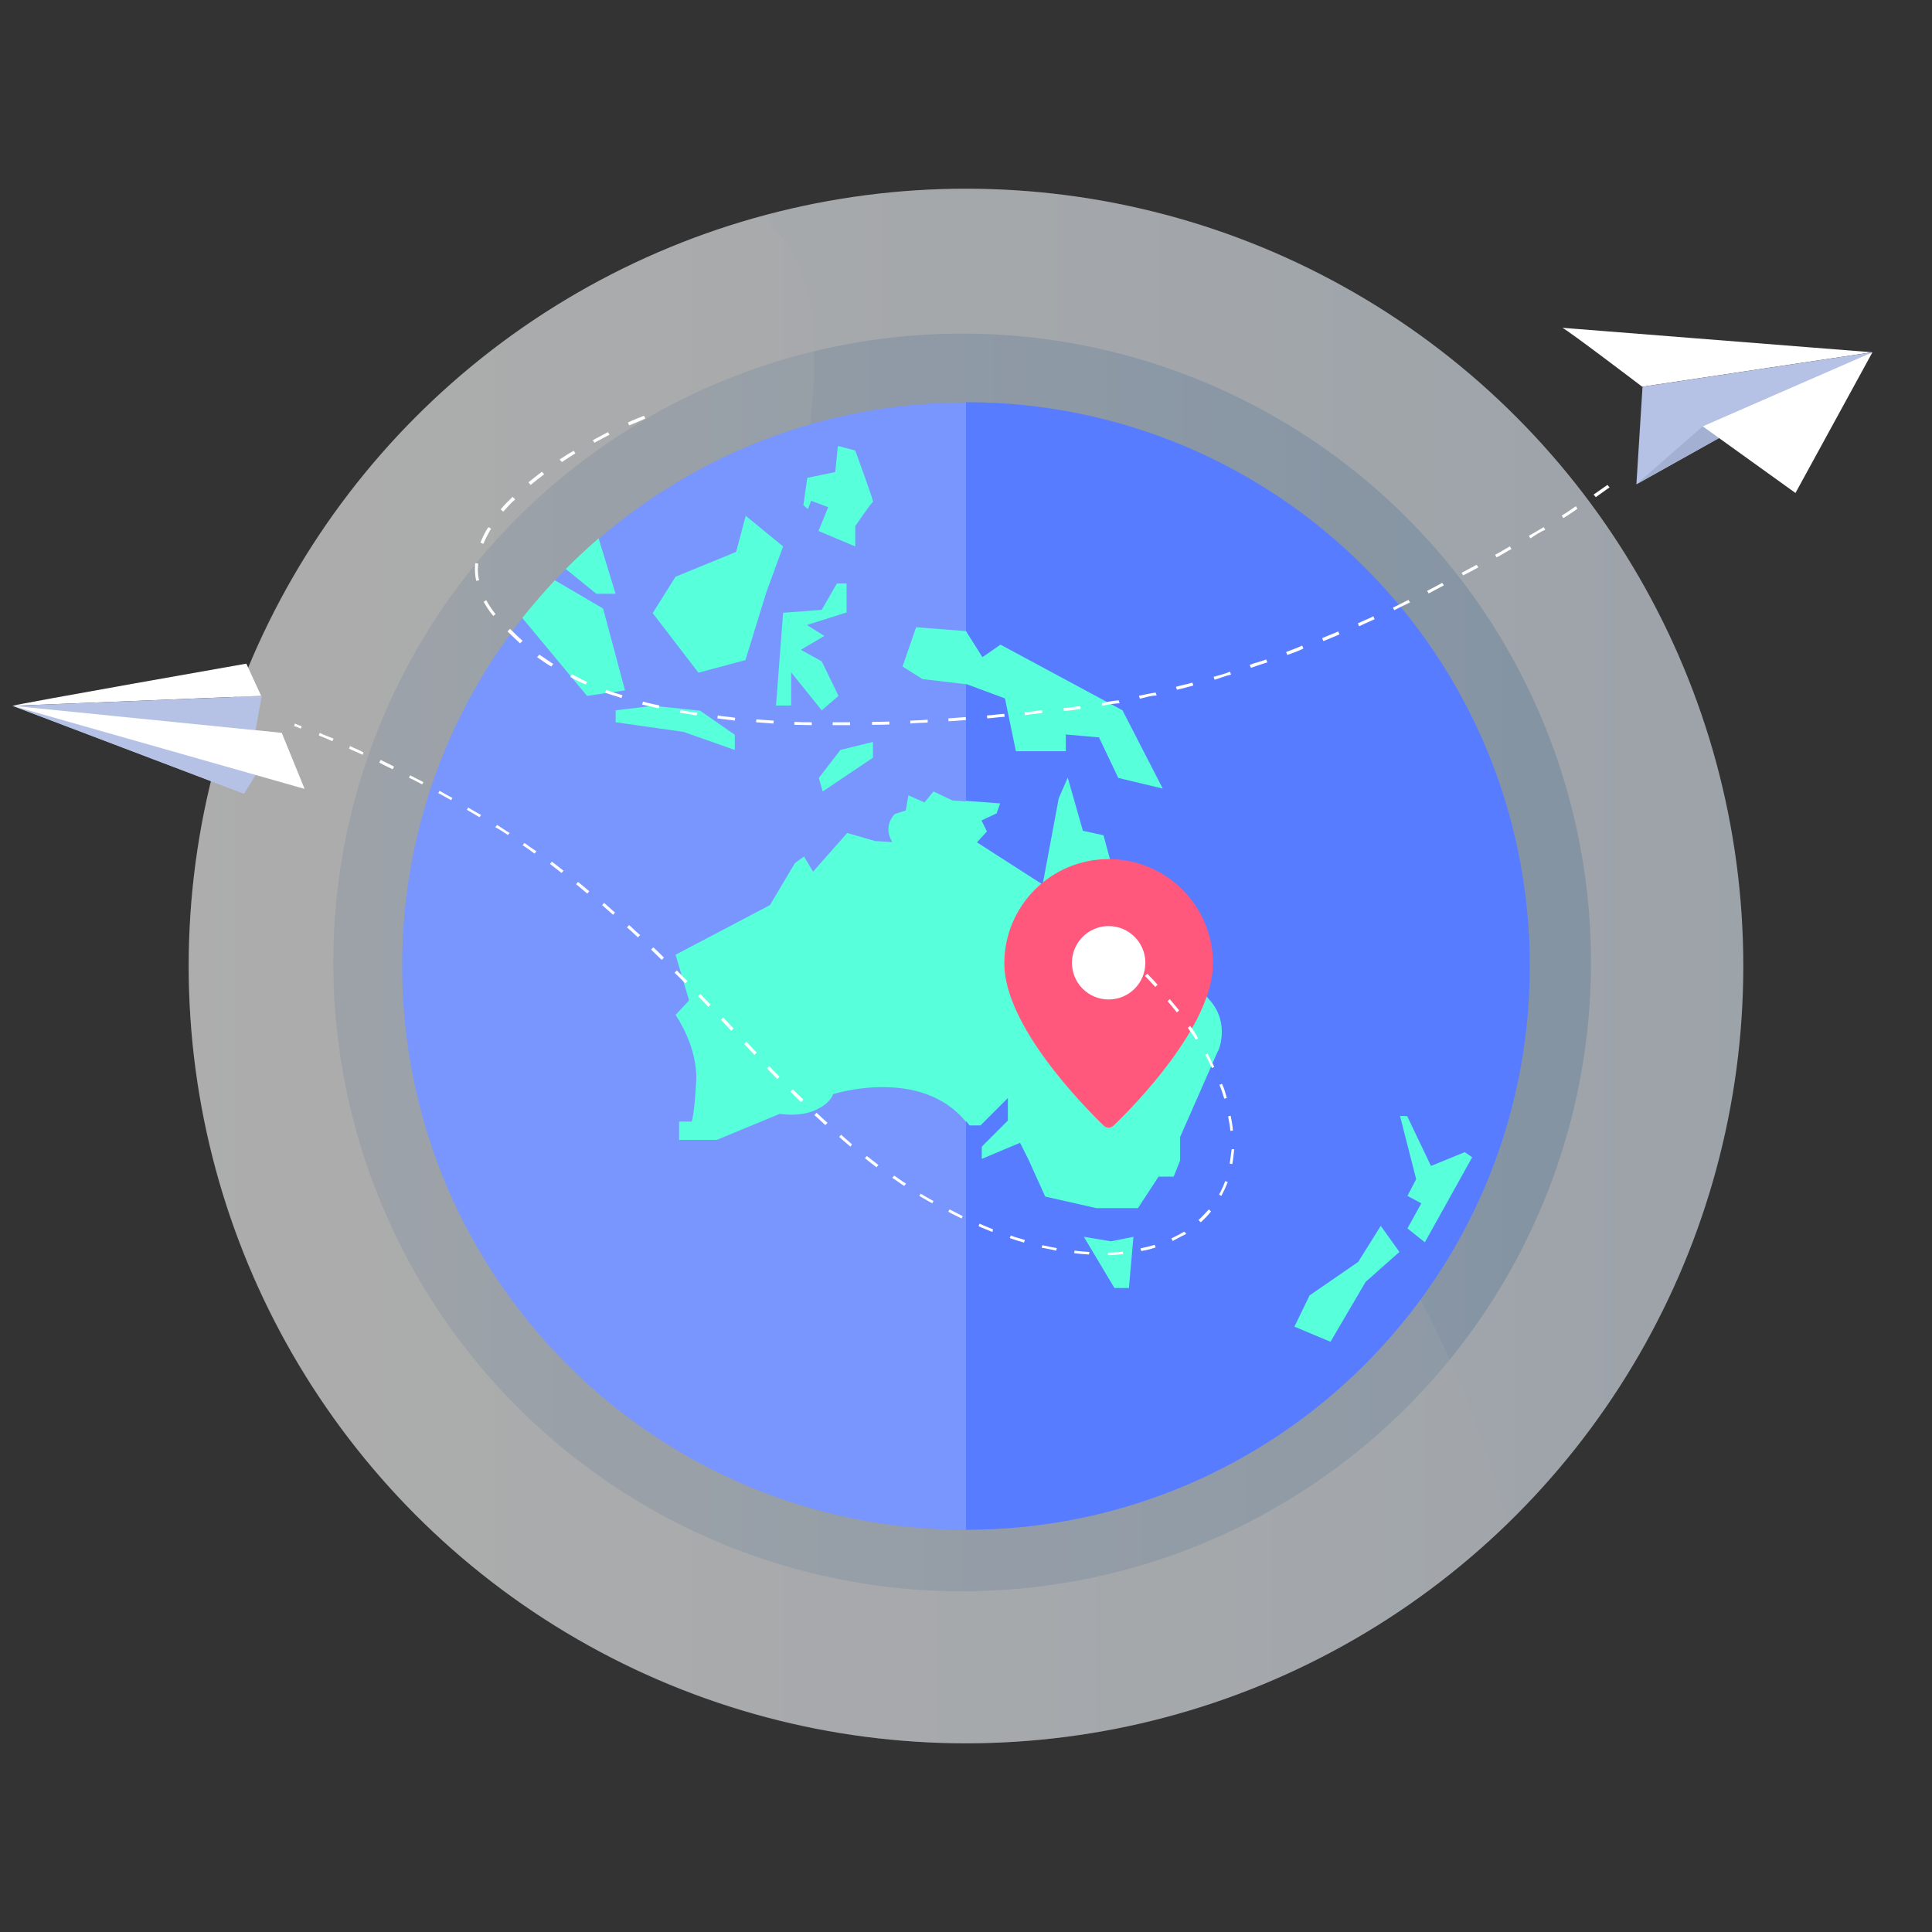
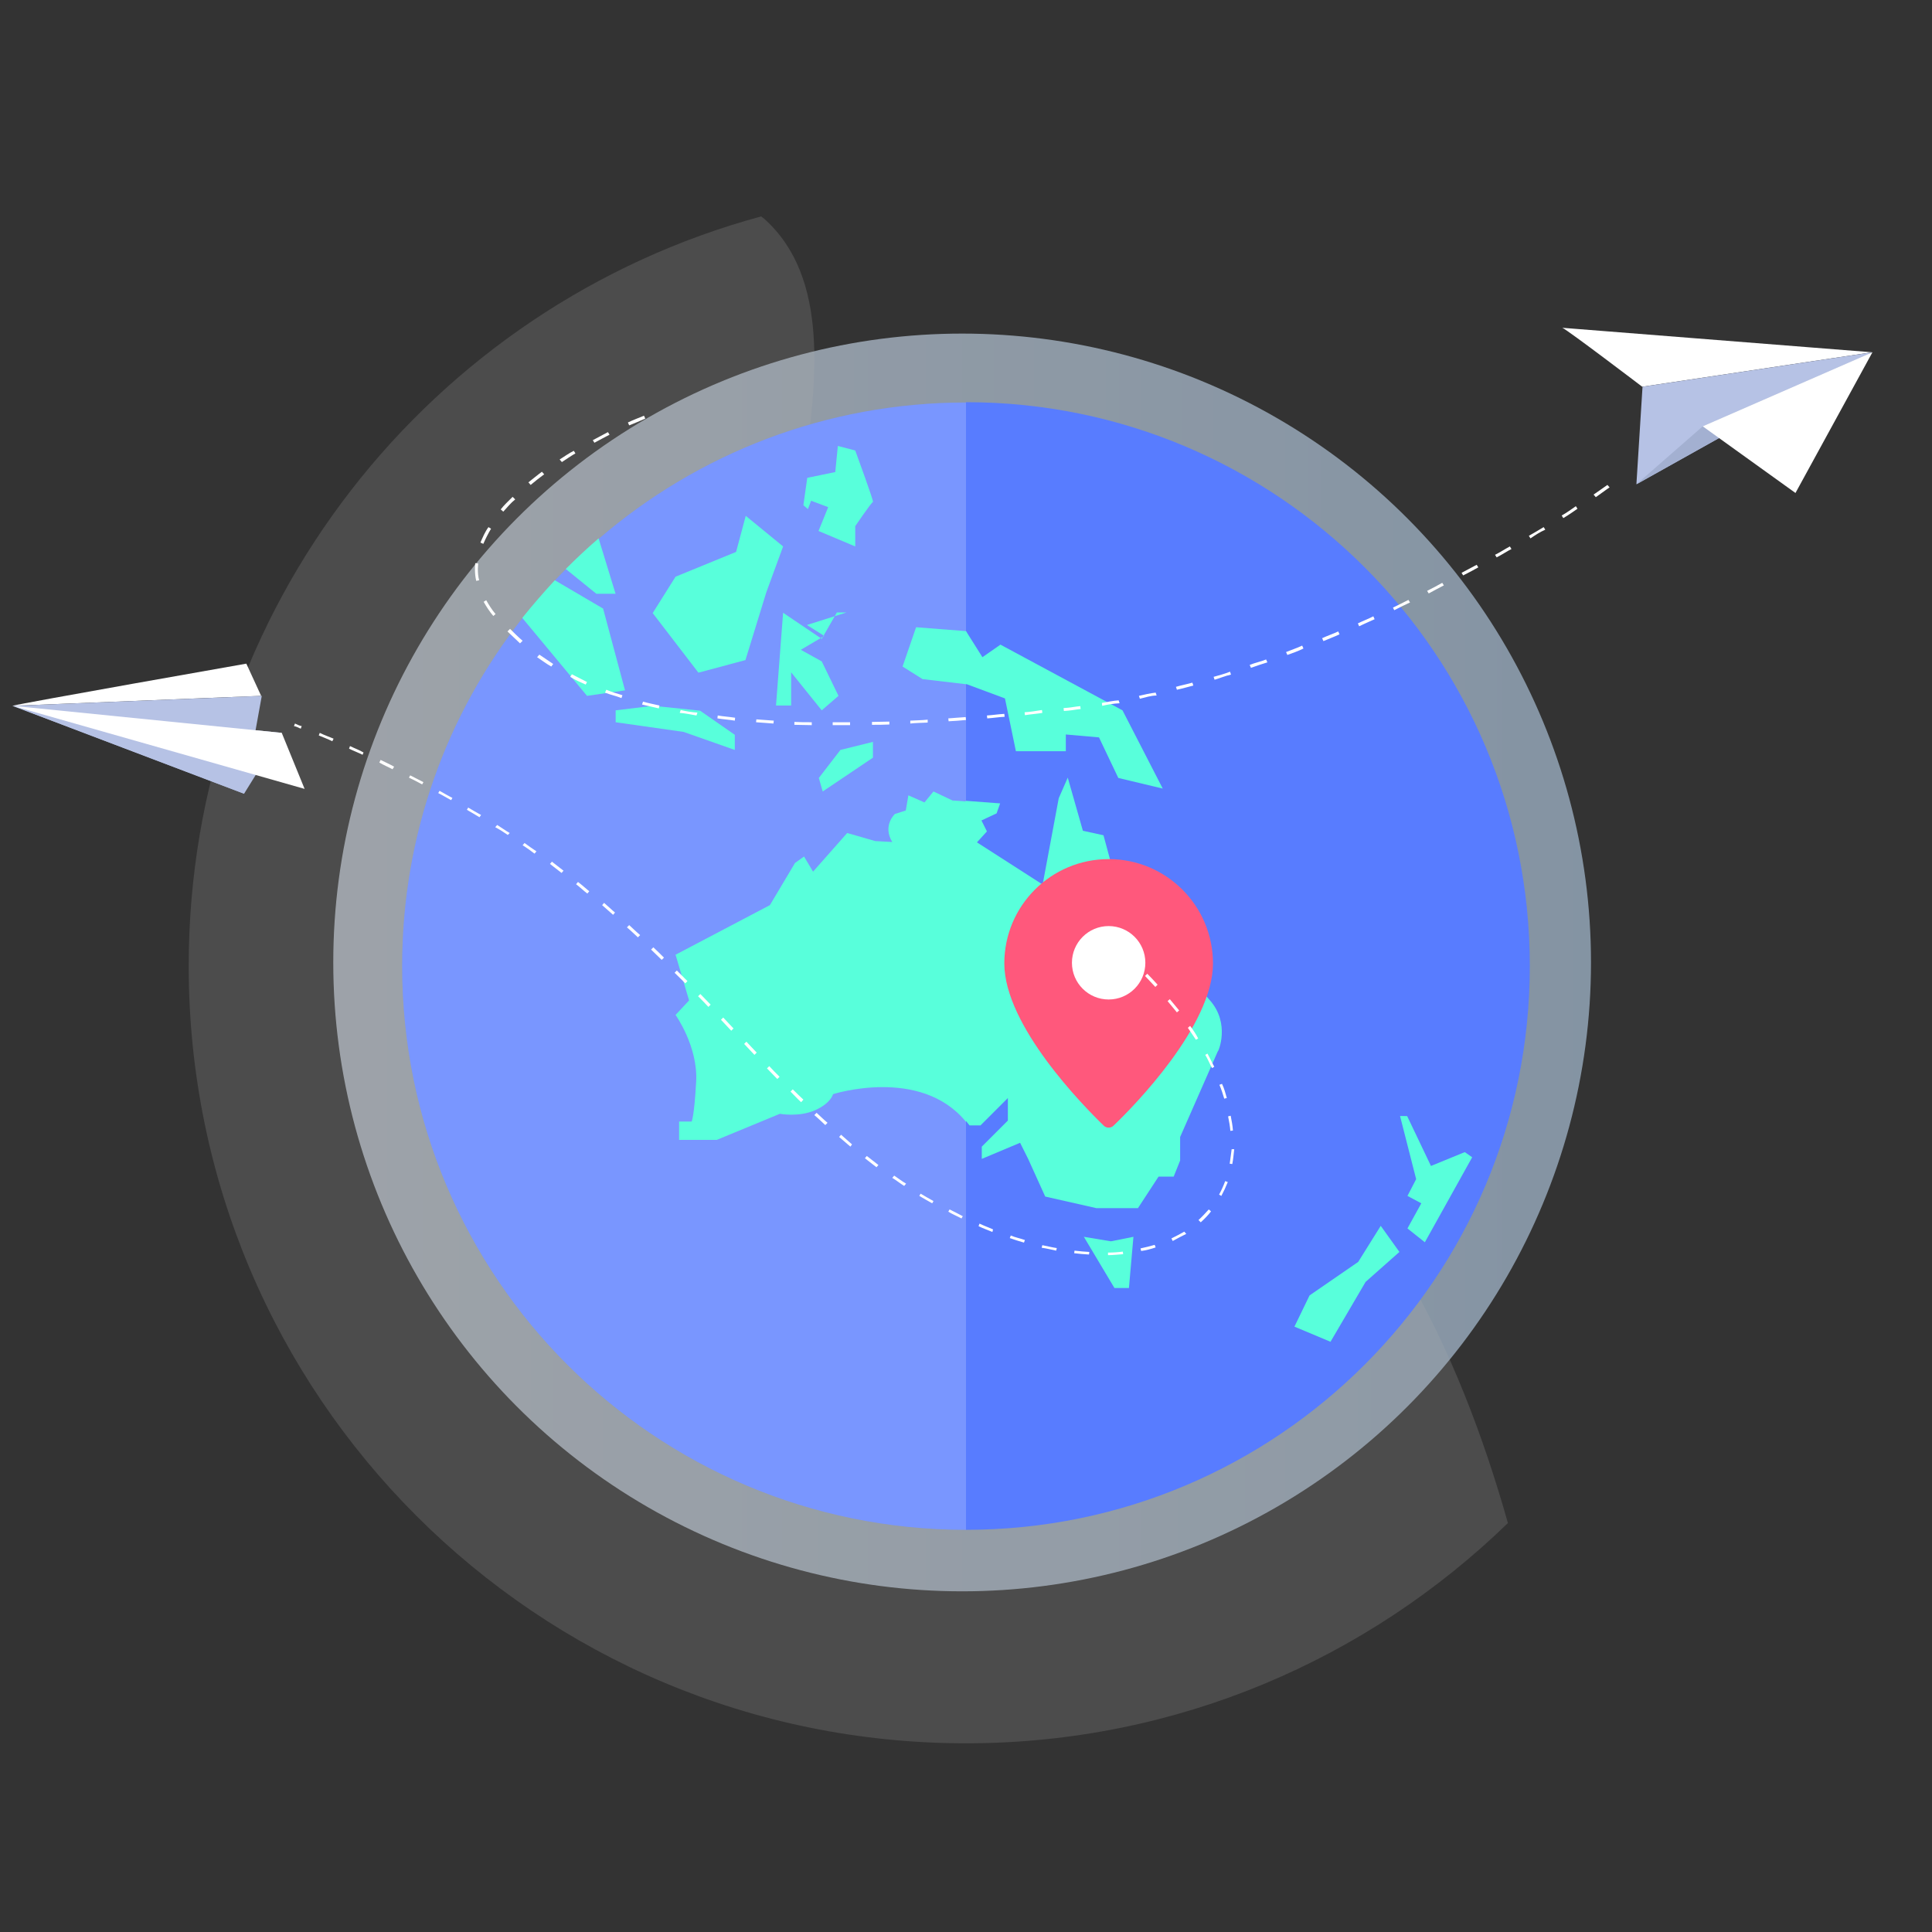
<svg xmlns="http://www.w3.org/2000/svg" version="1.1" id="Layer_1" x="0px" y="0px" viewBox="0 0 600 600" style="enable-background:new 0 0 600 600;" xml:space="preserve">
  <rect x="0" y="0" width="600" height="600" fill="#333333" stroke="none" />
  <style type="text/css">
	.st0{opacity:0.6;}
	.st1{fill:url(#SVGID_1_);}
	.st2{fill:url(#SVGID_2_);}
	.st3{fill:url(#SVGID_3_);}
	.st4{opacity:0.2;}
	.st5{fill:#FFFFFF;}
	.st6{fill:#587CFF;}
	.st7{fill:#58FFDB;}
	.st8{fill:#FF587C;}
	.st9{fill:#B6C2E5;}
	.st10{fill:#A3B0D1;}
</style>
  <g>
    <g class="st0">
      <linearGradient id="SVGID_1_" gradientUnits="userSpaceOnUse" x1="49.537" y1="372.092" x2="451.796" y2="372.092" gradientTransform="matrix(1.2 0 0 -1.2 -0.8 746.51)">
        <stop offset="0" style="stop-color:#FFFFFF" />
        <stop offset="1" style="stop-color:#E3EEF9" />
      </linearGradient>
-       <circle class="st1" cx="300" cy="300" r="241.4" />
      <linearGradient id="SVGID_2_" gradientUnits="userSpaceOnUse" x1="86.849" y1="373.048" x2="412.424" y2="373.048" gradientTransform="matrix(1.2 0 0 -1.2 -0.8 746.51)">
        <stop offset="0" style="stop-color:#DEE9F6" />
        <stop offset="1" style="stop-color:#BBD5EF" />
      </linearGradient>
      <circle class="st2" cx="298.8" cy="298.9" r="195.3" />
      <linearGradient id="SVGID_3_" gradientUnits="userSpaceOnUse" x1="135.273" y1="373.048" x2="364" y2="373.048" gradientTransform="matrix(1.2 0 0 -1.2 -0.8 746.51)">
        <stop offset="0" style="stop-color:#ABC8E8" />
        <stop offset="1" style="stop-color:#86BCE5" />
      </linearGradient>
      <circle class="st3" cx="298.8" cy="298.9" r="137.2" />
      <g class="st4">
        <path class="st5" d="M58.6,300c0,133.4,108,241.4,241.4,241.4c65.4,0,124.7-26.1,168.3-68.4C453,418.8,427.4,366,382,334     c-37.5-26.3-87.2-37.7-114.1-74.8c-23-31.6-23.4-74.3-18.1-113c3.7-27.3,8-59.9-12.4-78.2c-0.2-0.2-0.6-0.4-1-0.8     C133.8,95,58.6,188.6,58.6,300z" />
      </g>
    </g>
  </g>
  <g>
    <g>
      <g>
        <g>
          <g>
            <g>
              <g>
                <path class="st6" d="M393.6,300L300,475.1c-96.7,0-175.1-78.4-175.1-175.1c0-40.8,13.9-78.3,37.4-108.1l7.4-3.8l2.7-7.9         c1-1.1,2.3-2.4,3.3-3.4l6.2-4.4l4.1-5.1c30.7-26.4,70.5-42.3,114.1-42.3L393.6,300z" />
              </g>
            </g>
          </g>
        </g>
      </g>
    </g>
    <g class="st4">
      <g>
        <g>
          <g>
            <g>
              <g>
                <path class="st5" d="M393.6,300L300,475.1c-96.7,0-175.1-78.4-175.1-175.1c0-40.8,13.9-78.3,37.4-108.1l7.4-3.8l2.7-7.9         c1-1.1,2.3-2.4,3.3-3.4l6.2-4.4l4.1-5.1c30.7-26.4,70.5-42.3,114.1-42.3L393.6,300z" />
              </g>
            </g>
          </g>
        </g>
      </g>
    </g>
    <g>
      <g>
        <g>
          <g>
            <g>
              <g>
                <path class="st6" d="M475.1,300c0,96.7-78.4,175.1-175.1,175.1V124.9C396.7,124.9,475.1,203.3,475.1,300z" />
              </g>
            </g>
          </g>
        </g>
      </g>
    </g>
    <g>
      <path class="st7" d="M209.8,179.1l18.8-7.7l3-11.2l11.6,9.5l-5.2,14.2l-6.5,21.1l-14.6,3.9l-14.2-18.5L209.8,179.1z" />
      <path class="st7" d="M191.2,220.6v3.7l21.1,3l15.9,5.6v-4.7l-10.8-7.5l-14.6-1.5L191.2,220.6z" />
-       <path class="st7" d="M243.2,190.3l-2.2,28.8h4.7v-10.3l9.5,11.8l5.2-4.5l-5.2-10.7l-6.5-3.6l7.3-4.3l-5.4-3.4l12.3-3.9v-9h-3    l-4.7,8.2L243.2,190.3z" />
+       <path class="st7" d="M243.2,190.3l-2.2,28.8h4.7v-10.3l9.5,11.8l5.2-4.5l-5.2-10.7l-6.5-3.6l7.3-4.3l-5.4-3.4l12.3-3.9h-3    l-4.7,8.2L243.2,190.3z" />
      <path class="st7" d="M254.3,241.6l6.7-8.7l10.1-2.5v4.9l-15.6,10.5L254.3,241.6z" />
      <path class="st7" d="M265.6,139.9c0.2,0.6,5.9,16,5.5,16s-5.5,7.5-5.5,7.5v6.3l-11.4-4.8l3-7.4l-5.3-2l-1,2.6l-1.4-1.2l1.2-8.5    l8.7-1.8l0.8-8.1L265.6,139.9z" />
    </g>
    <path class="st7" d="M437,346.6l7.4,15.5l10.5-4.3l2.3,1.6l-14.7,26.4l-5.4-4.3l4.3-7.8l-4.3-2.3l2.7-5.2l-5-19.6L437,346.6z" />
    <path class="st7" d="M428.8,380.7l5.8,8.1l-10.5,9.3l-10.9,18.6l-11.2-4.7l4.7-9.7l15.1-10.4L428.8,380.7z" />
    <path class="st7" d="M300,248.9l-4.2-0.3l-5.9-2.8l-2.8,3.4l-5-2.2l-0.8,4.7l-3.4,1.1c0,0-3.9,3.6-0.8,8.7l-5.3-0.3l-8.7-2.5   l-10.6,12l-2.8-4.7l-2.8,2l-7.8,13.1l-29.3,15.4l4.2,14.2l-4.2,4.5c0,0,7,9.8,6.4,20.7s-1.4,12.4-1.4,12.4h-3.9v5.7h11.7l19.6-8.1   c0,0,5.9,1.1,10.9-1.1c5-2.2,5.6-5,5.6-5s27.2-8.7,41.3,8.6l8.6-48.2L300,248.9z" />
    <path class="st7" d="M375.7,310.6c-6.4-7.3-8.4-9.5-8.4-9.5s1.1-3.1-1.1-4.7s-4.5-2.8-4.5-2.8l-2.8-5.9l-10.9-8.7l-5.3-19.6   l-6.4-1.4l-4.7-16.5l-2.8,6.4l-5,26.8l-20.4-13.1l3.1-3.4l-1.7-3.4l4.7-2.2l1.1-3.1l-10.7-0.8v99.3c0.4,0.5,0.8,1,1.2,1.5h3.4   l8.5-8.5v7l-8.1,8.1v3.8l11.9-5l2.5,5l5.3,11.7l15.9,3.6h12.9l6.4-9.8h4.7l2-5v-7.3l11.7-26.6C378.3,326.8,382.2,317.9,375.7,310.6   L375.7,310.6z M336.6,384.1l9.5,15.9h4.5l1.4-15.9l-7,1.4L336.6,384.1z" />
    <path class="st7" d="M300,196l-15.5-1.2l-4.2,12.2l6.2,3.9l13.6,1.6l2.5-7.4L300,196z" />
    <path class="st7" d="M300,212.4l12.1,4.5l3.4,16.4H331v-5.2l10.3,0.9l6,12.6l13.8,3.3l-12.5-24.3l-37.9-20.4l-5.6,3.9L300,196   V212.4z" />
    <path class="st7" d="M187.3,189l-15-8.8c-3.5,3.8-6.9,7.7-10.1,11.7l20.1,24.2l11.8-1.7L187.3,189z M191.2,184.5l-5.3-17.3   c-3.5,3-6.9,6.2-10.2,9.5l9.5,7.7H191.2z" />
  </g>
  <g>
    <path class="st8" d="M344.3,266.8c-17.9,0-32.4,14.5-32.4,32.4c0,19.3,24.5,44.2,30.9,50.4c0.8,0.8,2.2,0.8,3,0   c6.4-6.1,30.9-31.1,30.9-50.4C376.7,281.3,362.2,266.8,344.3,266.8z" />
    <circle class="st5" cx="344.3" cy="299" r="11.4" />
  </g>
  <g>
    <path class="st5" d="M351.7,299.2c-0.6-0.6-1.1-1-1.7-1.5l0.7-0.7c0.7,0.6,1.1,1,1.7,1.5L351.7,299.2z" />
    <path class="st5" d="M344.1,389.8V389c1.5,0,3.1-0.1,4.6-0.3l0.1,0.8C347.2,389.6,345.6,389.8,344.1,389.8z M338.2,389.6   c-1.5-0.1-3.1-0.2-4.6-0.4l0.1-0.8c1.5,0.2,3.1,0.3,4.6,0.4L338.2,389.6z M354.4,388.5l-0.2-0.8c1.5-0.3,3-0.7,4.4-1.1l0.3,0.8   C357.4,387.9,356,388.3,354.4,388.5z M328,388.4c-1.4-0.3-3-0.7-4.5-0.9l0.2-0.8c1.5,0.3,3.1,0.7,4.5,0.9L328,388.4z M318,385.9   c-1.4-0.4-3-0.9-4.4-1.4l0.3-0.8c1.4,0.6,3,0.9,4.4,1.4L318,385.9z M364.2,385.4l-0.4-0.8c1.4-0.7,2.8-1.4,4-2.1l0.6,0.7   C367,383.9,365.6,384.6,364.2,385.4z M308.2,382.6c-1.4-0.6-2.9-1.1-4.3-1.8l0.3-0.8c1.4,0.7,2.9,1.2,4.2,1.8L308.2,382.6z    M372.9,379.6l-0.7-0.7c1.1-1,2.1-2.1,3.2-3.3l0.7,0.6C375.2,377.4,374.1,378.5,372.9,379.6z M298.6,378.4   c-1.3-0.7-2.8-1.3-4.1-2.1l0.4-0.7c1.4,0.7,2.8,1.4,4.1,2.1L298.6,378.4z M289.5,373.7c-1.3-0.7-2.6-1.5-4-2.3l0.4-0.7   c1.3,0.8,2.6,1.5,4,2.3L289.5,373.7z M379.3,371.4l-0.7-0.4c0.7-1.3,1.3-2.6,1.9-4.2l0.8,0.3C380.7,368.6,380,370.1,379.3,371.4z    M280.8,368.3c-1.3-0.8-2.5-1.8-3.7-2.5l0.6-0.7c1.2,0.8,2.5,1.8,3.7,2.5L280.8,368.3z M272.2,362.5c-1.2-0.9-2.4-1.9-3.6-2.8   l0.6-0.7c1.2,0.9,2.4,1.9,3.6,2.8L272.2,362.5z M382.7,361.5l-0.8-0.1c0.2-1.4,0.4-3,0.6-4.5h0.8C383.1,358.5,383,360,382.7,361.5z    M264.1,356.1c-1.2-1-2.3-2-3.5-3l0.6-0.7c1.1,1,2.3,2,3.4,3L264.1,356.1z M382.1,351.2c-0.1-1.4-0.4-3-0.7-4.5l0.8-0.2   c0.3,1.5,0.6,3.1,0.7,4.6L382.1,351.2z M256.3,349.4c-1.1-1-2.2-2.1-3.4-3.1l0.7-0.7c1.1,1,2.2,2.1,3.4,3.1L256.3,349.4z    M248.8,342.3c-1.1-1-2.1-2.1-3.3-3.3l0.7-0.7c1.1,1.1,2.1,2.1,3.3,3.2L248.8,342.3z M380.2,341.2c-0.4-1.4-0.9-2.9-1.5-4.3   l0.8-0.3c0.7,1.4,1.1,3,1.5,4.4L380.2,341.2z M241.4,335.1c-1-1.1-2.1-2.1-3.2-3.3l0.7-0.7c1,1.1,2.1,2.2,3.2,3.3L241.4,335.1z    M376.4,331.7c-0.7-1.3-1.3-2.8-2.1-4.1l0.7-0.4c0.7,1.3,1.4,2.8,2.1,4.1L376.4,331.7z M234.3,327.6c-1-1.1-2.1-2.2-3.2-3.4   l0.7-0.7c1,1.1,2.1,2.2,3.2,3.4L234.3,327.6z M371.4,322.9c-0.8-1.2-1.7-2.5-2.5-3.7l0.7-0.6c0.9,1.2,1.8,2.5,2.5,3.9L371.4,322.9z    M227.1,320.1l-3.2-3.4l0.7-0.7l3.2,3.4L227.1,320.1z M365.5,314.4c-0.9-1.1-1.9-2.3-2.9-3.5l0.7-0.6c1,1.2,2,2.4,2.9,3.5   L365.5,314.4z M220,312.7c-1-1.1-2.1-2.2-3.2-3.3l0.7-0.7c1.1,1.1,2.1,2.2,3.2,3.3L220,312.7z M358.8,306.5c-1-1.1-2.1-2.2-3.2-3.4   l0.7-0.7c1.1,1.1,2.1,2.2,3.2,3.4L358.8,306.5z M212.8,305.4c-1-1.1-2.1-2.1-3.3-3.3l0.7-0.7c1.1,1.1,2.1,2.1,3.3,3.3L212.8,305.4z    M205.5,298.1c-1.1-1-2.1-2.1-3.3-3.2l0.7-0.7c1.1,1,2.2,2.1,3.3,3.2L205.5,298.1z M198.1,291.1c-1.1-1-2.2-2.1-3.4-3.1l0.7-0.7   c1.1,1,2.2,2.1,3.4,3.1L198.1,291.1z M190.4,284.1c-1.1-1-2.3-2-3.4-3l0.6-0.7c1.2,1,2.3,2.1,3.4,3L190.4,284.1z M182.4,277.5   c-1.2-0.9-2.3-2-3.5-2.9l0.6-0.7c1.2,0.9,2.4,2,3.5,2.9L182.4,277.5z M174.4,271.1c-1.2-0.9-2.4-1.9-3.6-2.8l0.6-0.7   c1.2,0.9,2.4,1.9,3.6,2.8L174.4,271.1z M166,265.1c-1.2-0.9-2.4-1.8-3.7-2.6l0.6-0.7c1.2,0.9,2.5,1.8,3.7,2.6L166,265.1z    M157.7,259.3c-1.2-0.8-2.5-1.7-3.9-2.4l0.6-0.7c1.3,0.8,2.5,1.7,3.9,2.5L157.7,259.3z M148.9,253.8c-1.3-0.8-2.5-1.5-3.9-2.3   l0.4-0.7c1.3,0.8,2.6,1.5,4,2.3L148.9,253.8z M140.1,248.5c-1.3-0.7-2.6-1.5-4-2.2l0.4-0.7c1.3,0.7,2.6,1.5,4,2.2L140.1,248.5z    M131.1,243.6c-1.3-0.7-2.6-1.4-4.1-2.1l0.4-0.7c1.3,0.7,2.8,1.4,4.1,2.1L131.1,243.6z M121.9,238.9c-1.3-0.7-2.8-1.3-4.1-2.1   l0.4-0.8c1.4,0.7,2.8,1.3,4.2,2.1L121.9,238.9z M112.6,234.4c-1.4-0.7-2.8-1.2-4.2-1.9l0.3-0.8c1.4,0.7,2.9,1.2,4.2,2L112.6,234.4z    M103.2,230.2c-1.4-0.7-2.8-1.2-4.2-1.8l0.3-0.8c1.4,0.7,2.9,1.2,4.3,1.8L103.2,230.2z" />
    <path class="st5" d="M93.4,226.3c-0.7-0.3-1.4-0.7-2.1-0.8l0.3-0.8c0.7,0.3,1.4,0.7,2.1,0.8L93.4,226.3z" />
  </g>
  <g>
    <path class="st5" d="M3.9,219.2c2.1-0.7,72.6-13.1,72.6-13.1l4.6,10L3.9,219.2z" />
    <polygon class="st9" points="81.3,216.1 75.8,246.5 3.9,219.2  " />
    <polygon class="st9" points="75.8,246.5 3.9,219.2 87.5,227.6  " />
    <polygon class="st5" points="87.5,227.6 3.9,219.2 94.6,245  " />
  </g>
  <g>
    <path class="st5" d="M485.2,101.8c1.8,0.8,24.8,18.3,24.8,18.3l71.4-10.7L485.2,101.8z" />
    <polygon class="st9" points="508.2,150.4 510.1,120.1 581.5,109.4  " />
    <polygon class="st10" points="508.2,150.4 528.8,132.4 581.5,109.4  " />
    <polygon class="st5" points="528.8,132.4 557.6,153.1 581.5,109.4  " />
  </g>
  <path class="st5" d="M260.6,225.2h-2v-0.9h2c1,0,2.4,0,3.4,0v0.9C262.9,225.2,261.8,225.2,260.6,225.2z M252.1,225.2  c-1.8,0-3.7-0.1-5.4-0.1v-0.9c1.7,0.1,3.5,0.1,5.4,0.1V225.2z M270.8,225.1v-0.9c1.7,0,3.5-0.1,5.4-0.1v0.9  C274.3,225.1,272.5,225.1,270.8,225.1z M282.7,224.7v-0.9c1.7-0.1,3.5-0.1,5.4-0.3v0.9C286.2,224.5,284.4,224.5,282.7,224.7z   M240.2,224.7c-1.8-0.1-3.5-0.3-5.4-0.4l0.1-0.9c1.7,0.1,3.5,0.3,5.4,0.4L240.2,224.7z M294.6,224l-0.1-0.9c1.7-0.1,3.5-0.3,5.4-0.4  l0.1,0.9C298.1,223.8,296.4,223.9,294.6,224z M228.2,223.8c-1.8-0.3-3.5-0.4-5.4-0.7l0.1-0.9c1.7,0.3,3.5,0.4,5.4,0.7L228.2,223.8z   M306.6,223.1l-0.1-0.9c1.7-0.1,3.5-0.4,5.4-0.5l0.1,0.9C310.1,222.7,308.3,223,306.6,223.1z M216.3,222.2c-1.8-0.3-3.5-0.7-5.2-0.8  l0.3-0.9c1.7,0.4,3.4,0.7,5.2,0.8L216.3,222.2z M318.3,222.1l-0.1-0.9c1.7-0.1,3.5-0.4,5.4-0.7l0.1,0.9  C321.9,221.7,320.2,221.8,318.3,222.1z M330.4,220.8l-0.1-0.9l1.3-0.1c1.3-0.1,2.5-0.4,3.9-0.5l0.1,0.9c-1.3,0.1-2.6,0.4-3.9,0.5  L330.4,220.8z M204.6,220c-1.8-0.4-3.5-0.8-5.2-1.2l0.3-0.9c1.7,0.5,3.4,0.8,5.1,1.2L204.6,220z M342.3,219.2l-0.1-0.9  c1.7-0.3,3.5-0.7,5.2-0.8l0.3,0.9C345.8,218.5,344,218.8,342.3,219.2z M354,217l-0.3-0.9c1.7-0.4,3.5-0.8,5.2-1l0.3,0.9  C357.4,216,355.7,216.6,354,217z M193,216.8c-1.7-0.7-3.4-1-5.1-1.7l0.4-0.9c1.6,0.7,3.3,1.2,5,1.7L193,216.8z M365.5,214.2  l-0.3-0.9c1.7-0.5,3.4-0.8,5.1-1.3l0.3,0.9C369,213.3,367.4,213.8,365.5,214.2z M181.9,212.6c-1.7-0.8-3.3-1.4-4.8-2.4l0.5-0.8  c1.6,0.8,3.1,1.6,4.7,2.4L181.9,212.6z M377.2,211.1l-0.3-0.9c1.7-0.5,3.4-0.9,5.1-1.6l0.3,0.9C380.5,209.9,378.9,210.6,377.2,211.1  z M388.5,207.4l-0.4-0.9c1.7-0.7,3.4-1,5.1-1.7l0.4,0.9C391.9,206.2,390.2,206.8,388.5,207.4z M171.2,207c-1.6-0.9-3-2-4.4-2.9  l0.7-0.8c1.4,0.9,2.9,2,4.3,2.9L171.2,207z M399.8,203.4l-0.4-0.9c1.7-0.7,3.3-1.2,5-2l0.4,0.9C403.2,202.2,401.5,202.8,399.8,203.4  z M161.5,199.8c-1.3-1.2-2.6-2.5-3.9-3.7l0.8-0.8c1.2,1.2,2.5,2.5,3.9,3.7L161.5,199.8z M411,199.1l-0.4-0.9c1.7-0.8,3.3-1.3,5-2.1  l0.4,0.9C414.3,197.8,412.6,198.4,411,199.1z M422.1,194.5l-0.4-0.9c1.6-0.8,3.3-1.4,4.8-2.2l0.4,0.9  C425.4,193,423.7,193.7,422.1,194.5z M153.2,191.3c-1.2-1.4-2.2-3-3-4.4l0.8-0.5c0.8,1.4,1.7,2.9,2.9,4.3L153.2,191.3z M433,189.5  l-0.4-0.8c1.6-0.8,3.3-1.6,4.8-2.4l0.5,0.8C436.2,187.9,434.5,188.7,433,189.5z M443.7,184.3l-0.5-0.8c1.6-0.8,3.1-1.6,4.7-2.5  l0.5,0.8C446.8,182.6,445.2,183.5,443.7,184.3z M147.9,180.4c-0.3-1.2-0.4-2.5-0.4-3.7c0-0.7,0-1.2,0.1-1.8l0.9,0.1  c0,0.7-0.1,1-0.1,1.7c0,1.2,0.1,2.4,0.4,3.5L147.9,180.4z M454.4,178.7l-0.5-0.8c1.6-0.8,3.1-1.7,4.7-2.5l0.5,0.8  C457.5,177.1,456,177.9,454.4,178.7z M464.8,173.1l-0.5-0.8c1.6-0.8,3.1-1.8,4.6-2.6l0.5,0.8C468,171.2,466.4,172.3,464.8,173.1z   M150.1,168.9l-0.9-0.4c0.7-1.6,1.4-3.3,2.5-4.8l0.8,0.5C151.6,165.7,150.8,167.3,150.1,168.9z M475.3,167.2l-0.5-0.8  c1.6-0.9,3.1-1.8,4.6-2.7l0.5,0.8C478.3,165.2,476.9,166.1,475.3,167.2z M485.5,160.9l-0.5-0.8c1.6-0.9,3.1-2,4.4-2.9l0.5,0.8  C488.6,158.9,487.2,159.9,485.5,160.9z M156.3,158.9l-0.8-0.7c1-1.3,2.4-2.6,3.7-3.9l0.8,0.8C158.6,156.2,157.5,157.6,156.3,158.9z   M495.6,154.4l-0.7-0.8c2.9-2,4.3-3,4.3-3l0.7,0.8C500,151.2,498.4,152.4,495.6,154.4z M164.8,150.6l-0.7-0.8c1.3-1,2.7-2.2,4.2-3.3  l0.7,0.8C167.5,148.4,166.1,149.5,164.8,150.6z M174.5,143.5l-0.7-0.8c1.4-0.9,3-2,4.4-2.7l0.5,0.8  C177.3,141.6,175.9,142.6,174.5,143.5z M184.6,137.5l-0.5-0.8c1.6-0.8,3.1-1.7,4.7-2.5l0.5,0.8C187.8,135.8,186.2,136.6,184.6,137.5  z M195.4,132.1l-0.4-0.9c1.7-0.8,3.3-1.4,5-2.1l0.4,0.9C198.6,130.8,196.9,131.5,195.4,132.1z" />
</svg>